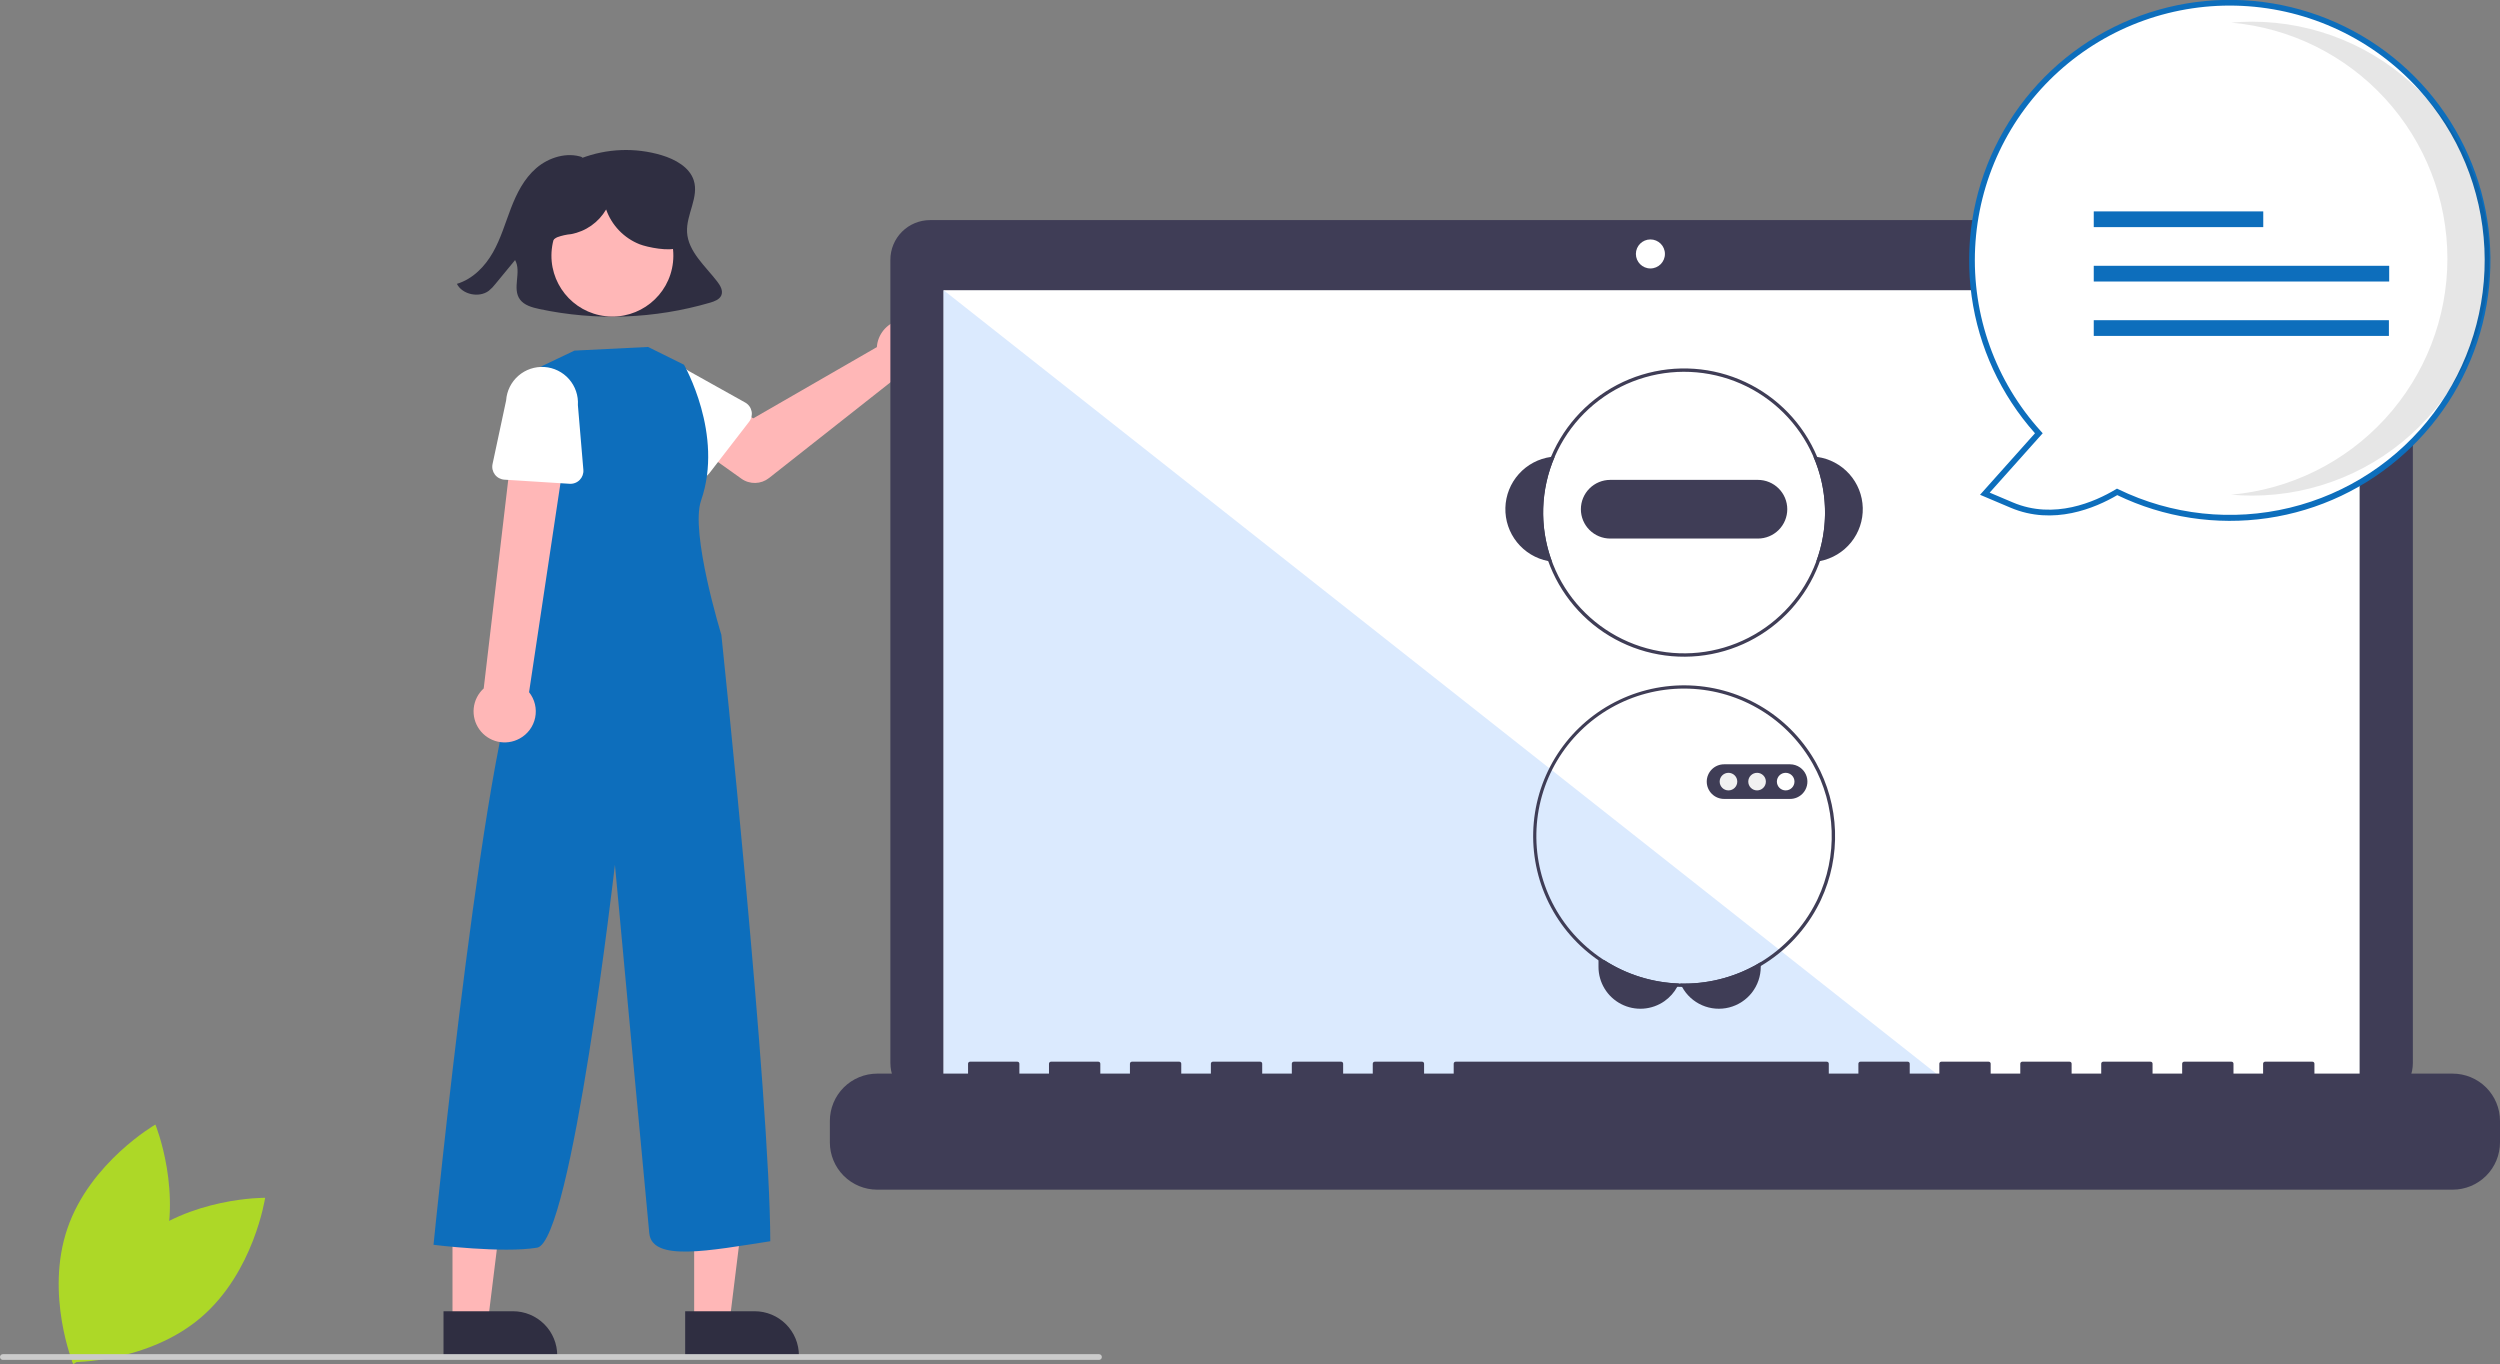
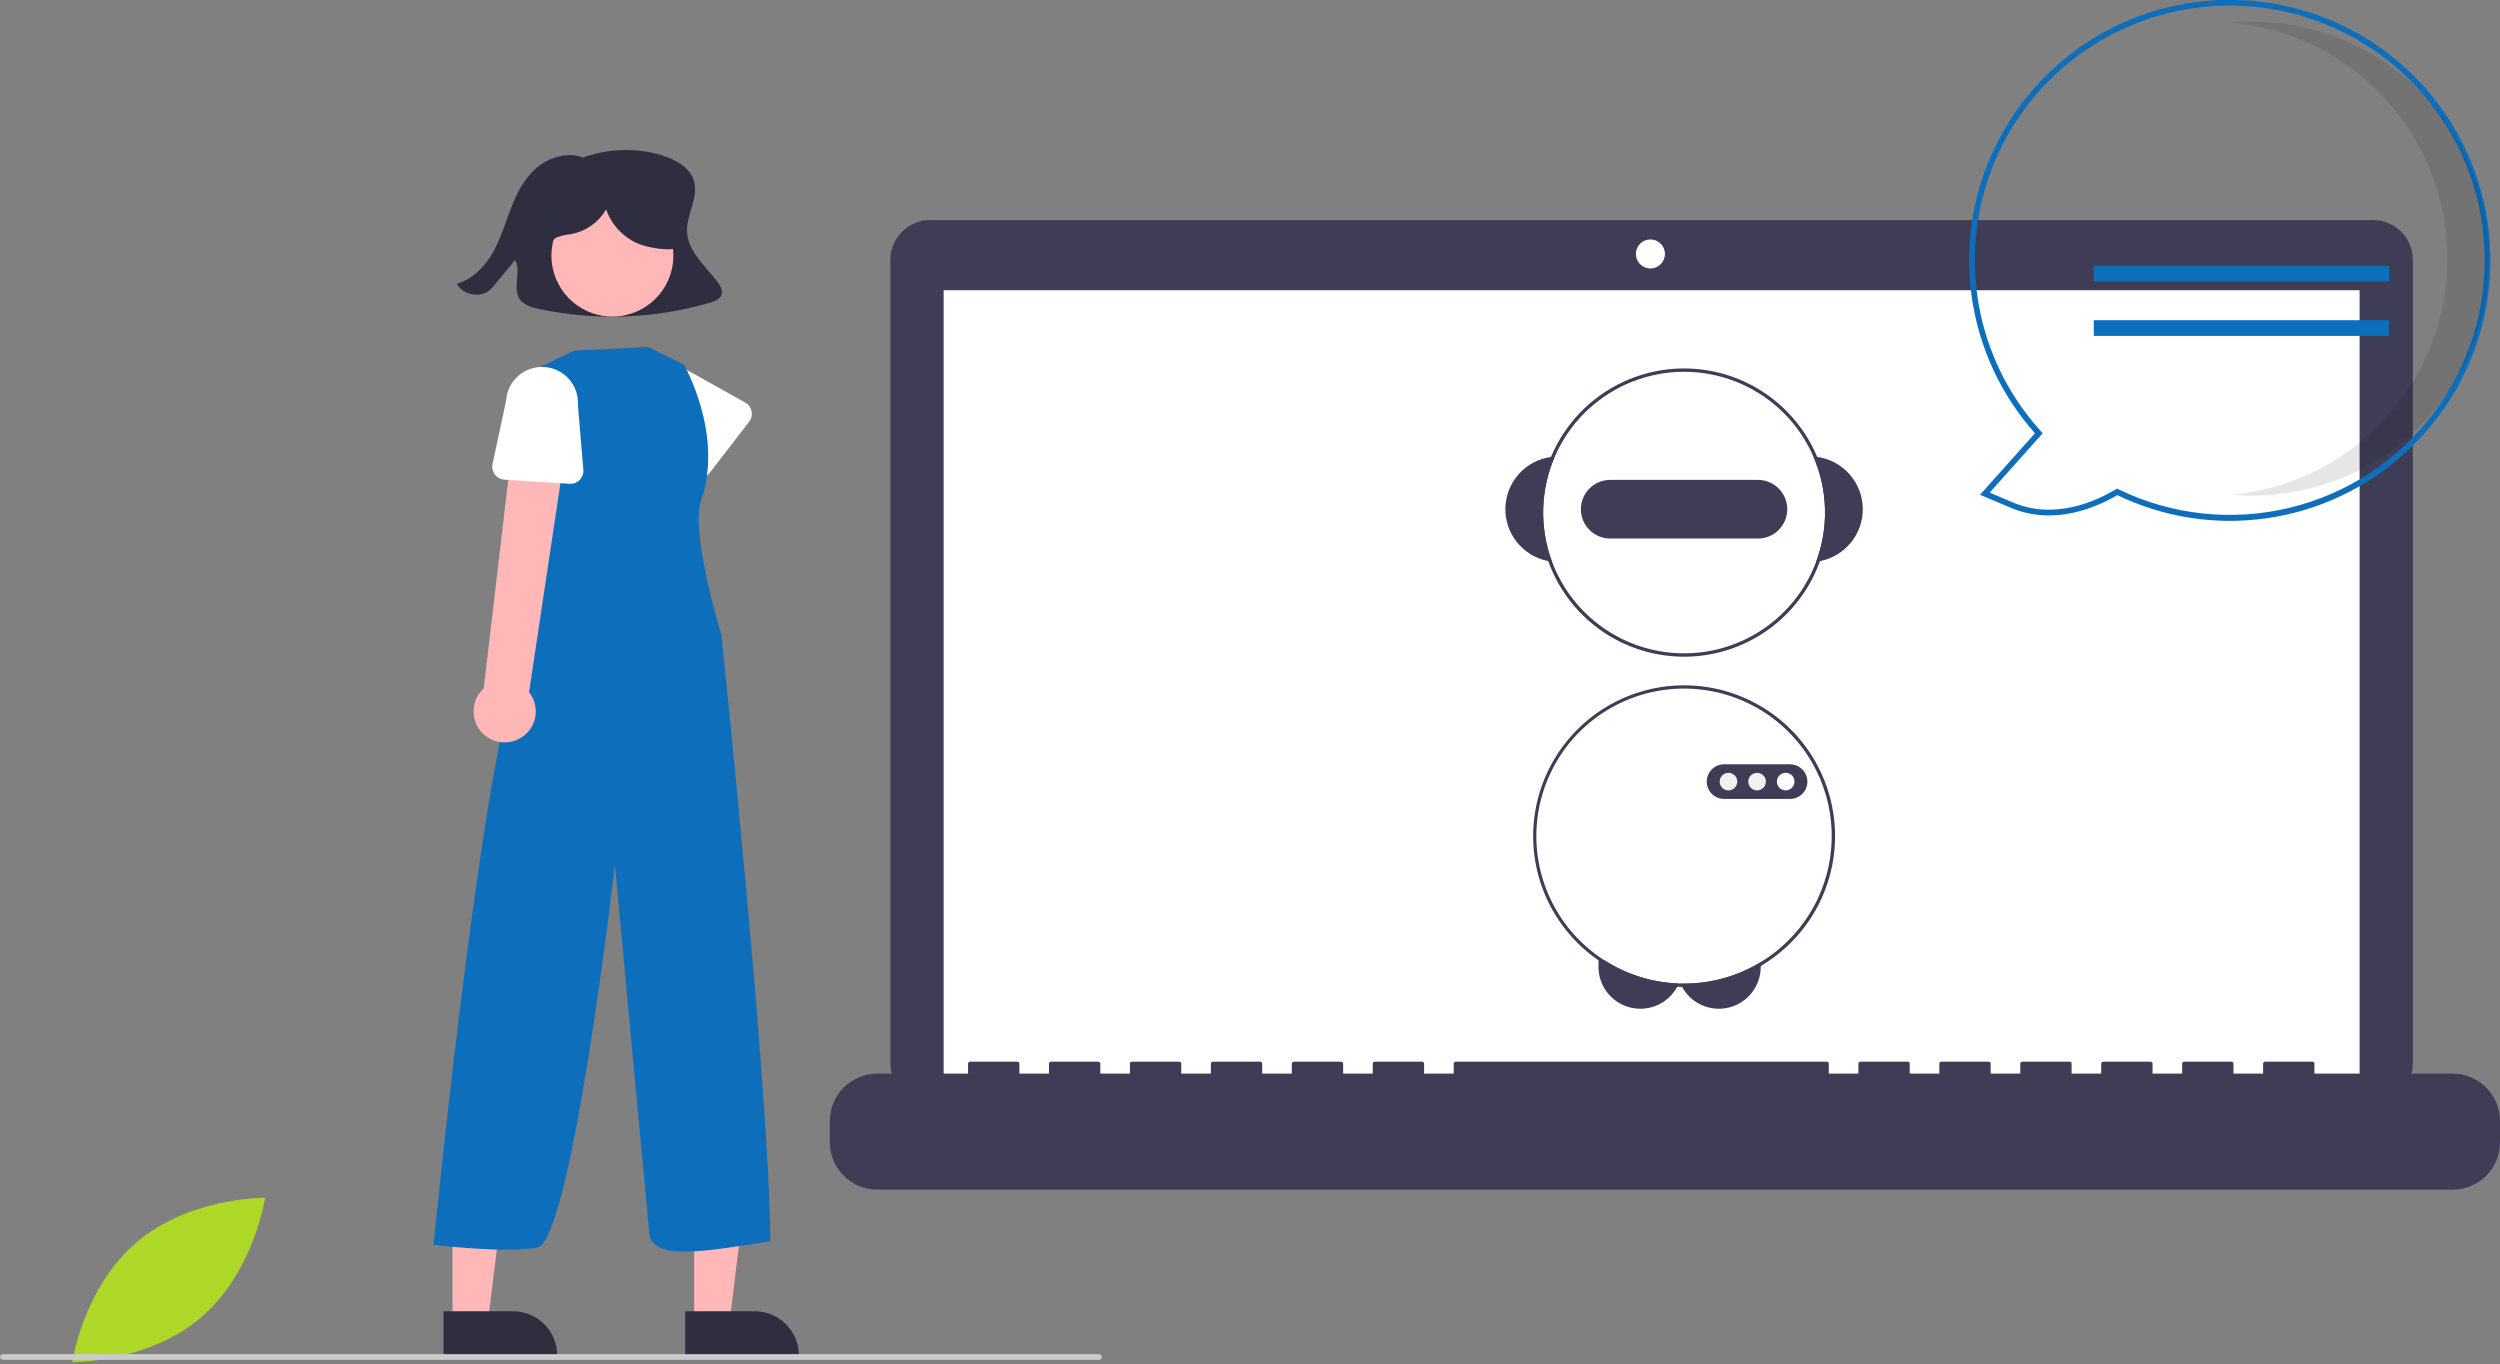
<svg xmlns="http://www.w3.org/2000/svg" width="449" height="245" viewBox="0 0 449 245" fill="none">
  <rect x="0" y="0" width="449" height="245" fill="#808080" stroke="none" />
  <g clip-path="url(#clip0_474_1146)">
    <path d="M24.522 223.122C14.954 231.272 12.968 244.638 12.968 244.638C12.968 244.638 26.495 244.792 36.063 236.642C45.631 228.492 47.617 215.125 47.617 215.125C47.617 215.125 34.09 214.972 24.522 223.122Z" fill="#ADD827" />
-     <path d="M28.943 226.364C24.868 238.247 13.15 245 13.15 245C13.15 245 8.041 232.488 12.117 220.605C16.192 208.722 27.909 201.969 27.909 201.969C27.909 201.969 33.019 214.482 28.943 226.364Z" fill="#ADD827" />
    <path d="M128.813 50.562C126.648 47.76 123.589 45.167 123.395 41.709C123.217 38.538 125.585 35.389 124.586 32.355C123.819 30.022 121.286 28.614 118.811 27.869C114.073 26.462 109.003 26.657 104.387 28.424L104.638 28.247C101.821 27.245 98.528 28.28 96.311 30.196C94.095 32.113 92.778 34.77 91.755 37.432C90.733 40.095 89.941 42.854 88.521 45.35C87.101 47.846 84.926 50.116 82.057 50.979C83.018 52.893 86.02 53.549 87.781 52.23C88.231 51.865 88.635 51.448 88.986 50.987C90.16 49.56 91.335 48.133 92.509 46.707C93.718 48.854 91.912 51.817 93.398 53.805C94.164 54.83 95.563 55.219 96.862 55.498C107.017 57.663 117.551 57.273 127.518 54.363C128.319 54.127 129.203 53.802 129.535 53.078C129.919 52.242 129.382 51.299 128.813 50.562Z" fill="#2F2E41" />
-     <path d="M157.607 61.498C157.544 61.776 157.503 62.059 157.484 62.344L135.288 75.135L129.893 72.033L124.141 79.554L133.158 85.974C133.886 86.493 134.763 86.761 135.658 86.739C136.552 86.718 137.415 86.407 138.117 85.853L161.005 67.816C162.038 68.198 163.163 68.257 164.23 67.984C165.297 67.712 166.256 67.122 166.979 66.292C167.702 65.462 168.155 64.432 168.278 63.339C168.401 62.245 168.187 61.14 167.666 60.171C167.145 59.202 166.34 58.414 165.36 57.913C164.38 57.411 163.27 57.219 162.178 57.364C161.086 57.508 160.064 57.98 159.247 58.719C158.431 59.457 157.859 60.427 157.607 61.498Z" fill="#FFB7B7" />
    <path d="M134.546 75.741L127.372 85.029C127.168 85.293 126.909 85.51 126.613 85.665C126.318 85.821 125.992 85.911 125.658 85.929C125.325 85.947 124.991 85.893 124.68 85.771C124.369 85.649 124.088 85.461 123.856 85.221L115.735 76.797C114.386 75.747 113.509 74.204 113.297 72.509C113.084 70.813 113.554 69.103 114.603 67.753C115.652 66.403 117.194 65.524 118.891 65.309C120.588 65.094 122.301 65.56 123.655 66.606L133.84 72.295C134.132 72.458 134.385 72.682 134.582 72.952C134.779 73.221 134.916 73.53 134.983 73.857C135.05 74.184 135.045 74.521 134.97 74.847C134.895 75.172 134.75 75.477 134.546 75.741Z" fill="white" />
    <path d="M124.673 237.566L131.008 237.565L134.021 213.158L124.672 213.158L124.673 237.566Z" fill="#FFB7B7" />
-     <path d="M123.057 235.5L135.532 235.499H135.533C137.641 235.499 139.663 236.336 141.154 237.825C142.645 239.314 143.483 241.334 143.483 243.441V243.699L123.057 243.699L123.057 235.5Z" fill="#2F2E41" />
+     <path d="M123.057 235.5L135.532 235.499H135.533C137.641 235.499 139.663 236.336 141.154 237.825C142.645 239.314 143.483 241.334 143.483 243.441V243.699L123.057 243.699Z" fill="#2F2E41" />
    <path d="M81.27 237.566L87.605 237.565L90.618 213.158L81.269 213.158L81.27 237.566Z" fill="#FFB7B7" />
    <path d="M79.654 235.5L92.129 235.499H92.13C94.239 235.499 96.26 236.336 97.751 237.825C99.242 239.314 100.08 241.334 100.08 243.441V243.699L79.655 243.699L79.654 235.5Z" fill="#2F2E41" />
    <path d="M120.869 47.112C121.528 41.108 117.191 35.706 111.181 35.047C105.171 34.389 99.764 38.721 99.104 44.725C98.444 50.729 102.782 56.13 108.792 56.789C114.802 57.448 120.209 53.115 120.869 47.112Z" fill="#FFB7B7" />
    <path d="M116.392 62.312L122.842 65.504C122.842 65.504 130.048 78.014 125.914 89.885C123.907 95.649 129.559 114.022 129.559 114.022C129.559 114.022 138.315 197.244 138.342 222.929C127.464 224.6 117.13 226.665 116.613 221.503C116.097 216.342 110.441 155.314 110.441 155.314C110.441 155.314 102.663 223.052 96.462 224.084C90.262 225.116 77.861 223.568 77.861 223.568C77.861 223.568 87.706 124.345 94.423 118.151L95.457 112.99L95.429 66.659L103.168 62.97L116.392 62.312Z" fill="#0D6EBC" />
    <path d="M93.32 132.648C94.034 132.262 94.654 131.725 95.137 131.074C95.621 130.423 95.955 129.673 96.117 128.879C96.279 128.085 96.265 127.265 96.076 126.477C95.886 125.688 95.526 124.951 95.02 124.317L102.521 74.374L92.722 73.904L86.875 123.641C85.865 124.559 85.227 125.817 85.083 127.174C84.939 128.531 85.298 129.894 86.092 131.004C86.887 132.114 88.061 132.895 89.393 133.198C90.725 133.501 92.123 133.305 93.32 132.648Z" fill="#FFB7B7" />
    <path d="M102.308 86.888L90.588 86.149C90.255 86.128 89.93 86.035 89.635 85.877C89.341 85.719 89.084 85.5 88.882 85.234C88.68 84.968 88.538 84.662 88.465 84.336C88.393 84.01 88.391 83.673 88.461 83.346L90.903 71.908C91.02 70.204 91.809 68.616 93.096 67.493C94.384 66.369 96.065 65.801 97.771 65.913C99.477 66.026 101.069 66.81 102.197 68.093C103.325 69.376 103.898 71.054 103.789 72.759L104.772 84.375C104.8 84.707 104.756 85.042 104.643 85.356C104.529 85.67 104.35 85.956 104.116 86.195C103.882 86.433 103.6 86.619 103.288 86.738C102.976 86.858 102.642 86.909 102.308 86.888Z" fill="white" />
    <path d="M426.217 39.529H167.044C165.152 39.529 163.338 40.28 162 41.616C160.662 42.952 159.911 44.765 159.911 46.655V190.907C159.911 192.797 160.662 194.609 162 195.946C163.338 197.282 165.152 198.033 167.044 198.033H426.217C428.109 198.033 429.923 197.282 431.261 195.946C432.599 194.609 433.35 192.797 433.35 190.907V46.655C433.35 44.765 432.599 42.952 431.261 41.616C429.923 40.28 428.109 39.529 426.217 39.529Z" fill="#3F3D56" />
    <path d="M423.786 52.122H169.475V195.427H423.786V52.122Z" fill="white" />
    <path d="M296.413 48.214C297.854 48.214 299.021 47.047 299.021 45.608C299.021 44.169 297.854 43.003 296.413 43.003C294.973 43.003 293.805 44.169 293.805 45.608C293.805 47.047 294.973 48.214 296.413 48.214Z" fill="white" />
-     <path d="M351.057 195.427H169.475V52.122L351.057 195.427Z" fill="#DBEAFE" />
    <path d="M440.491 192.822H415.671V191.035C415.671 190.941 415.634 190.851 415.568 190.785C415.501 190.718 415.411 190.681 415.317 190.681H406.807C406.761 190.681 406.715 190.69 406.672 190.708C406.629 190.726 406.59 190.752 406.557 190.785C406.524 190.818 406.498 190.857 406.48 190.9C406.462 190.943 406.453 190.989 406.453 191.035V192.822H401.134V191.035C401.134 190.989 401.125 190.943 401.107 190.9C401.09 190.857 401.064 190.818 401.031 190.785C400.998 190.752 400.959 190.726 400.916 190.708C400.873 190.69 400.827 190.681 400.78 190.681H392.27C392.224 190.681 392.178 190.69 392.135 190.708C392.092 190.726 392.053 190.752 392.02 190.785C391.987 190.818 391.961 190.857 391.943 190.9C391.925 190.943 391.916 190.989 391.916 191.035V192.822H386.598V191.035C386.598 190.989 386.588 190.943 386.571 190.9C386.553 190.857 386.527 190.818 386.494 190.785C386.461 190.752 386.422 190.726 386.379 190.708C386.336 190.69 386.29 190.681 386.243 190.681H377.734C377.687 190.681 377.641 190.69 377.598 190.708C377.555 190.726 377.516 190.752 377.483 190.785C377.45 190.818 377.424 190.857 377.406 190.9C377.388 190.943 377.379 190.989 377.379 191.035V192.822H372.061V191.035C372.061 190.989 372.051 190.943 372.034 190.9C372.016 190.857 371.99 190.818 371.957 190.785C371.924 190.752 371.885 190.726 371.842 190.708C371.799 190.69 371.753 190.681 371.706 190.681H363.197C363.15 190.681 363.104 190.69 363.061 190.708C363.018 190.726 362.979 190.752 362.946 190.785C362.913 190.818 362.887 190.857 362.869 190.9C362.851 190.943 362.842 190.989 362.842 191.035V192.822H357.524V191.035C357.524 190.989 357.515 190.943 357.497 190.9C357.479 190.857 357.453 190.818 357.42 190.785C357.387 190.752 357.348 190.726 357.305 190.708C357.262 190.69 357.216 190.681 357.169 190.681H348.66C348.613 190.681 348.567 190.69 348.524 190.708C348.481 190.726 348.442 190.752 348.409 190.785C348.376 190.818 348.35 190.857 348.332 190.9C348.314 190.943 348.305 190.989 348.305 191.035V192.822H342.987V191.035C342.987 190.989 342.978 190.943 342.96 190.9C342.942 190.857 342.916 190.818 342.883 190.785C342.85 190.752 342.811 190.726 342.768 190.708C342.725 190.69 342.679 190.681 342.632 190.681H334.123C334.076 190.681 334.03 190.69 333.987 190.708C333.944 190.726 333.905 190.752 333.872 190.785C333.839 190.818 333.813 190.857 333.795 190.9C333.777 190.943 333.768 190.989 333.768 191.035V192.822H328.45V191.035C328.45 190.989 328.441 190.943 328.423 190.9C328.405 190.857 328.379 190.818 328.346 190.785C328.313 190.752 328.274 190.726 328.231 190.708C328.188 190.69 328.142 190.681 328.095 190.681H261.438C261.392 190.681 261.345 190.69 261.302 190.708C261.259 190.726 261.22 190.752 261.187 190.785C261.154 190.818 261.128 190.857 261.111 190.9C261.093 190.943 261.084 190.989 261.084 191.035V192.822H255.765V191.035C255.765 190.989 255.756 190.943 255.738 190.9C255.72 190.857 255.694 190.818 255.661 190.785C255.628 190.752 255.589 190.726 255.546 190.708C255.503 190.69 255.457 190.681 255.411 190.681H246.901C246.855 190.681 246.809 190.69 246.766 190.708C246.723 190.726 246.683 190.752 246.651 190.785C246.618 190.818 246.591 190.857 246.574 190.9C246.556 190.943 246.547 190.989 246.547 191.035V192.822H241.228V191.035C241.228 190.989 241.219 190.943 241.201 190.9C241.183 190.857 241.157 190.818 241.124 190.785C241.091 190.752 241.052 190.726 241.009 190.708C240.966 190.69 240.92 190.681 240.874 190.681H232.364C232.318 190.681 232.272 190.69 232.229 190.708C232.186 190.726 232.146 190.752 232.114 190.785C232.081 190.818 232.055 190.857 232.037 190.9C232.019 190.943 232.01 190.989 232.01 191.035V192.822H226.691V191.035C226.691 190.989 226.682 190.943 226.664 190.9C226.647 190.857 226.62 190.818 226.587 190.785C226.555 190.752 226.515 190.726 226.472 190.708C226.429 190.69 226.383 190.681 226.337 190.681H217.827C217.781 190.681 217.735 190.69 217.692 190.708C217.649 190.726 217.61 190.752 217.577 190.785C217.544 190.818 217.518 190.857 217.5 190.9C217.482 190.943 217.473 190.989 217.473 191.035V192.822H212.154V191.035C212.154 190.989 212.145 190.943 212.127 190.9C212.11 190.857 212.083 190.818 212.051 190.785C212.018 190.752 211.979 190.726 211.936 190.708C211.893 190.69 211.846 190.681 211.8 190.681H203.29C203.244 190.681 203.198 190.69 203.155 190.708C203.112 190.726 203.073 190.752 203.04 190.785C203.007 190.818 202.981 190.857 202.963 190.9C202.945 190.943 202.936 190.989 202.936 191.035V192.822H197.617V191.035C197.617 190.989 197.608 190.943 197.59 190.9C197.573 190.857 197.547 190.818 197.514 190.785C197.481 190.752 197.442 190.726 197.399 190.708C197.356 190.69 197.309 190.681 197.263 190.681H188.753C188.659 190.681 188.569 190.718 188.503 190.785C188.436 190.851 188.399 190.941 188.399 191.035V192.822H183.081V191.035C183.081 190.989 183.071 190.943 183.054 190.9C183.036 190.857 183.01 190.818 182.977 190.785C182.944 190.752 182.905 190.726 182.862 190.708C182.819 190.69 182.773 190.681 182.726 190.681H174.217C174.123 190.681 174.032 190.718 173.966 190.785C173.899 190.851 173.862 190.941 173.862 191.035V192.822H157.552C156.435 192.822 155.328 193.041 154.296 193.469C153.263 193.896 152.325 194.522 151.535 195.311C150.745 196.101 150.118 197.038 149.691 198.069C149.263 199.1 149.043 200.206 149.043 201.322V205.166C149.043 207.42 149.939 209.582 151.535 211.176C153.131 212.77 155.295 213.666 157.552 213.666H440.491C442.747 213.666 444.912 212.77 446.508 211.176C448.103 209.582 449 207.42 449 205.166V201.322C449 200.206 448.78 199.1 448.352 198.069C447.925 197.038 447.298 196.101 446.508 195.311C445.717 194.522 444.779 193.896 443.747 193.469C442.715 193.041 441.608 192.822 440.491 192.822Z" fill="#3F3D56" />
    <path d="M301.522 176.637C301.437 176.838 301.342 177.035 301.236 177.227C300.681 178.25 299.897 179.13 298.946 179.801C297.818 180.593 296.495 181.061 295.12 181.154C293.745 181.246 292.371 180.96 291.148 180.325C289.924 179.691 288.899 178.733 288.183 177.557C287.468 176.38 287.089 175.03 287.089 173.653V172.44H288.12C292.125 175.026 296.757 176.476 301.522 176.637Z" fill="#3F3D56" />
    <path d="M316.23 172.795V173.653C316.23 175.323 315.674 176.946 314.648 178.266C313.622 179.585 312.185 180.525 310.565 180.937C308.945 181.35 307.233 181.212 305.7 180.544C304.167 179.876 302.901 178.717 302.101 177.251C301.991 177.054 301.891 176.852 301.803 176.645C302.023 176.651 302.239 176.654 302.46 176.654C307.318 176.66 312.083 175.324 316.23 172.795Z" fill="#3F3D56" />
    <path d="M326.368 82.063C326.142 82.03 325.913 82.009 325.684 81.994C328.286 87.986 328.467 94.751 326.187 100.873C326.416 100.846 326.642 100.81 326.868 100.768C329.075 100.34 331.059 99.145 332.466 97.393C333.874 95.642 334.613 93.448 334.553 91.203C334.493 88.958 333.637 86.808 332.138 85.134C330.639 83.46 328.595 82.372 326.368 82.063Z" fill="#3F3D56" />
    <path d="M279.236 81.994C279.006 82.009 278.777 82.03 278.551 82.063C276.325 82.372 274.28 83.46 272.781 85.134C271.282 86.808 270.426 88.958 270.366 91.203C270.306 93.448 271.046 95.642 272.453 97.393C273.86 99.145 275.844 100.34 278.051 100.768C278.277 100.81 278.503 100.846 278.732 100.873C276.453 94.751 276.633 87.986 279.236 81.994Z" fill="#3F3D56" />
    <path d="M326.368 82.063C323.885 76.138 319.286 71.348 313.465 68.621C307.644 65.894 301.016 65.426 294.869 67.308C288.722 69.19 283.495 73.287 280.203 78.804C276.91 84.32 275.789 90.862 277.055 97.159C278.321 103.456 281.886 109.057 287.055 112.876C292.225 116.694 298.631 118.456 305.029 117.82C311.426 117.184 317.359 114.196 321.674 109.435C325.989 104.674 328.379 98.48 328.378 92.058C328.377 88.626 327.693 85.229 326.368 82.063ZM326.187 100.873C323.982 106.792 319.64 111.673 314.013 114.555C308.387 117.437 301.885 118.11 295.786 116.443C289.687 114.776 284.434 110.889 281.061 105.547C277.687 100.205 276.438 93.795 277.558 87.579C278.678 81.363 282.086 75.791 287.113 71.959C292.139 68.127 298.419 66.314 304.717 66.876C311.015 67.437 316.874 70.333 321.141 74.994C325.409 79.654 327.775 85.742 327.775 92.058C327.774 95.067 327.237 98.052 326.187 100.873Z" fill="#3F3D56" />
    <path d="M315.72 86.188H289.199C287.8 86.188 286.459 86.743 285.47 87.731C284.481 88.719 283.925 90.059 283.925 91.456C283.925 92.853 284.481 94.193 285.47 95.181C286.459 96.169 287.8 96.725 289.199 96.725H315.72C317.119 96.725 318.46 96.169 319.45 95.181C320.439 94.193 320.994 92.853 320.994 91.456C320.994 90.059 320.439 88.719 319.45 87.731C318.46 86.743 317.119 86.188 315.72 86.188Z" fill="#3F3D56" />
    <path d="M326.187 137.048C326.09 136.87 325.991 136.695 325.889 136.524C325.886 136.518 325.883 136.515 325.88 136.509C323.508 132.454 320.122 129.085 316.054 126.731C311.985 124.378 307.374 123.123 302.673 123.087C297.972 123.052 293.342 124.238 289.239 126.53C285.135 128.821 281.699 132.139 279.267 136.158C276.834 140.177 275.49 144.758 275.365 149.453C275.241 154.147 276.34 158.793 278.556 162.935C280.771 167.077 284.027 170.573 288.003 173.078C291.98 175.584 296.54 177.013 301.236 177.227C301.522 177.242 301.812 177.251 302.101 177.251C302.222 177.257 302.339 177.257 302.46 177.257C307.305 177.264 312.062 175.965 316.23 173.497C320.756 170.82 324.413 166.895 326.76 162.192C326.763 162.186 326.766 162.183 326.769 162.177C326.859 161.996 326.947 161.813 327.034 161.626C328.846 157.754 329.715 153.507 329.568 149.235C329.42 144.963 328.262 140.786 326.187 137.048ZM326.446 161.46C326.359 161.647 326.268 161.831 326.175 162.011C323.933 166.463 320.488 170.199 316.23 172.795C312.083 175.325 307.318 176.66 302.46 176.655C302.24 176.655 302.023 176.652 301.803 176.646C301.709 176.646 301.616 176.643 301.522 176.637C296.921 176.476 292.44 175.121 288.522 172.706C284.604 170.291 281.382 166.898 279.175 162.862C276.967 158.825 275.85 154.284 275.933 149.685C276.015 145.087 277.295 140.589 279.646 136.634C281.997 132.679 285.338 129.404 289.341 127.131C293.343 124.858 297.869 123.664 302.474 123.669C307.078 123.673 311.602 124.875 315.6 127.156C319.599 129.437 322.933 132.718 325.277 136.677C325.28 136.683 325.283 136.686 325.286 136.692C325.391 136.864 325.494 137.039 325.59 137.213C327.659 140.894 328.815 145.015 328.964 149.233C329.113 153.451 328.25 157.644 326.446 161.46Z" fill="#3F3D56" />
    <path d="M323.306 137.849C322.778 137.473 322.146 137.27 321.498 137.268H309.644C308.819 137.268 308.027 137.595 307.443 138.178C306.859 138.762 306.531 139.553 306.531 140.377C306.531 141.202 306.859 141.993 307.443 142.577C308.027 143.16 308.819 143.487 309.644 143.487H321.498C321.709 143.488 321.92 143.467 322.127 143.424C322.334 143.38 322.536 143.316 322.73 143.235C323.237 143.016 323.677 142.668 324.004 142.224C324.331 141.78 324.535 141.258 324.593 140.71C324.652 140.162 324.563 139.608 324.337 139.105C324.111 138.602 323.755 138.169 323.306 137.849Z" fill="#3F3D56" />
    <path d="M310.434 141.956C311.306 141.956 312.014 141.249 312.014 140.377C312.014 139.505 311.306 138.798 310.434 138.798C309.561 138.798 308.853 139.505 308.853 140.377C308.853 141.249 309.561 141.956 310.434 141.956Z" fill="#F1F1F1" />
    <path d="M315.57 141.956C316.443 141.956 317.151 141.249 317.151 140.377C317.151 139.505 316.443 138.798 315.57 138.798C314.697 138.798 313.99 139.505 313.99 140.377C313.99 141.249 314.697 141.956 315.57 141.956Z" fill="#F1F1F1" />
    <path d="M320.707 141.956C321.58 141.956 322.288 141.249 322.288 140.377C322.288 139.505 321.58 138.798 320.707 138.798C319.834 138.798 319.127 139.505 319.127 140.377C319.127 141.249 319.834 141.956 320.707 141.956Z" fill="white" />
-     <path d="M380.236 88.34C376.126 90.803 368.803 93.888 361.319 90.717L356.482 88.668L366.176 77.812C358.44 69.292 354.16 58.198 354.172 46.695C354.184 35.193 358.486 24.108 366.239 15.603C373.992 7.099 384.64 1.786 396.103 0.701C407.567 -0.384 419.024 2.838 428.237 9.737C437.451 16.636 443.761 26.717 445.934 38.013C448.108 49.308 445.99 61.008 439.993 70.828C433.996 80.647 424.552 87.882 413.503 91.12C402.454 94.358 390.593 93.367 380.236 88.34Z" fill="white" />
    <path d="M380.261 88.925C376.312 91.242 368.788 94.443 361.117 91.192L355.616 88.862L365.482 77.814C359.344 70.916 355.385 62.358 354.106 53.218C352.827 44.077 354.284 34.763 358.293 26.448C362.303 18.133 368.686 11.189 376.638 6.491C384.591 1.793 393.757 -0.45 402.983 0.046C412.209 0.542 421.082 3.753 428.484 9.276C435.886 14.799 441.487 22.387 444.581 31.083C447.674 39.78 448.123 49.196 445.87 58.147C443.617 67.097 438.763 75.182 431.919 81.382C425.046 87.647 416.453 91.713 407.247 93.058C398.04 94.402 388.642 92.963 380.261 88.925ZM434.38 16.02C430.342 11.57 425.465 7.958 420.029 5.39C414.593 2.823 408.704 1.35 402.698 1.057C396.693 0.763 390.688 1.655 385.027 3.68C379.366 5.705 374.16 8.824 369.706 12.859C365.252 16.895 361.637 21.767 359.069 27.198C356.5 32.629 355.027 38.512 354.735 44.511C354.443 50.511 355.337 56.509 357.365 62.163C359.394 67.818 362.518 73.017 366.558 77.466L366.871 77.81L357.347 88.474L361.521 90.242C368.929 93.382 376.26 90.121 379.97 87.898L380.21 87.754L380.462 87.876C390.027 92.519 400.911 93.69 411.247 91.189C421.582 88.689 430.723 82.672 437.102 74.172C443.48 65.672 446.697 55.219 446.2 44.607C445.704 33.996 441.524 23.889 434.38 16.02Z" fill="#0D6EBC" />
    <path opacity="0.1" d="M439.554 46.455C439.553 35.819 435.566 25.568 428.378 17.722C421.189 9.876 411.32 5.003 400.715 4.062C401.956 3.954 403.211 3.895 404.48 3.895C415.775 3.902 426.605 8.389 434.59 16.369C442.574 24.35 447.06 35.172 447.06 46.455C447.06 57.738 442.574 68.559 434.59 76.54C426.605 84.52 415.775 89.007 404.48 89.014C403.213 89.014 401.96 88.955 400.721 88.846C411.325 87.904 421.192 83.031 428.38 75.185C435.567 67.339 439.553 57.09 439.554 46.455Z" fill="black" />
-     <path d="M406.481 37.967H376.038V40.791H406.481V37.967Z" fill="#0D6EBC" />
    <path d="M429.099 47.737H376.038V50.561H429.099V47.737Z" fill="#0D6EBC" />
    <path d="M429.047 57.507H376.038V60.331H429.047V57.507Z" fill="#0D6EBC" />
    <path d="M197.378 244.238H0.517C0.38 244.238 0.248 244.183 0.151 244.087C0.054 243.99 3.8147e-06 243.859 3.8147e-06 243.722C3.8147e-06 243.585 0.054 243.454 0.151 243.357C0.248 243.26 0.38 243.206 0.517 243.206H197.378C197.516 243.206 197.647 243.26 197.744 243.357C197.841 243.454 197.895 243.585 197.895 243.722C197.895 243.859 197.841 243.99 197.744 244.087C197.647 244.183 197.516 244.238 197.378 244.238Z" fill="#CBCBCB" />
    <path d="M121.46 38.809C121.034 36.876 119.648 35.275 118.052 34.102C115.42 32.168 112.193 31.217 108.933 31.415C105.672 31.613 102.584 32.948 100.207 35.185C98.878 36.358 97.92 37.891 97.451 39.598C97.226 40.452 97.214 41.346 97.416 42.206C97.617 43.064 98.025 43.861 98.605 44.526L98.824 44.663C98.626 43.823 99.279 42.983 100.06 42.613C100.872 42.315 101.719 42.125 102.58 42.048C103.884 41.802 105.119 41.279 106.202 40.516C107.286 39.752 108.193 38.764 108.862 37.62C109.357 39.028 110.149 40.314 111.184 41.391C112.218 42.468 113.471 43.311 114.859 43.864C116.306 44.429 120.28 45.206 121.658 44.489C123.415 43.574 121.887 40.743 121.46 38.809Z" fill="#2F2E41" />
  </g>
  <defs>
    <clipPath id="clip0_474_1146">
      <rect width="449" height="245" fill="white" />
    </clipPath>
  </defs>
</svg>